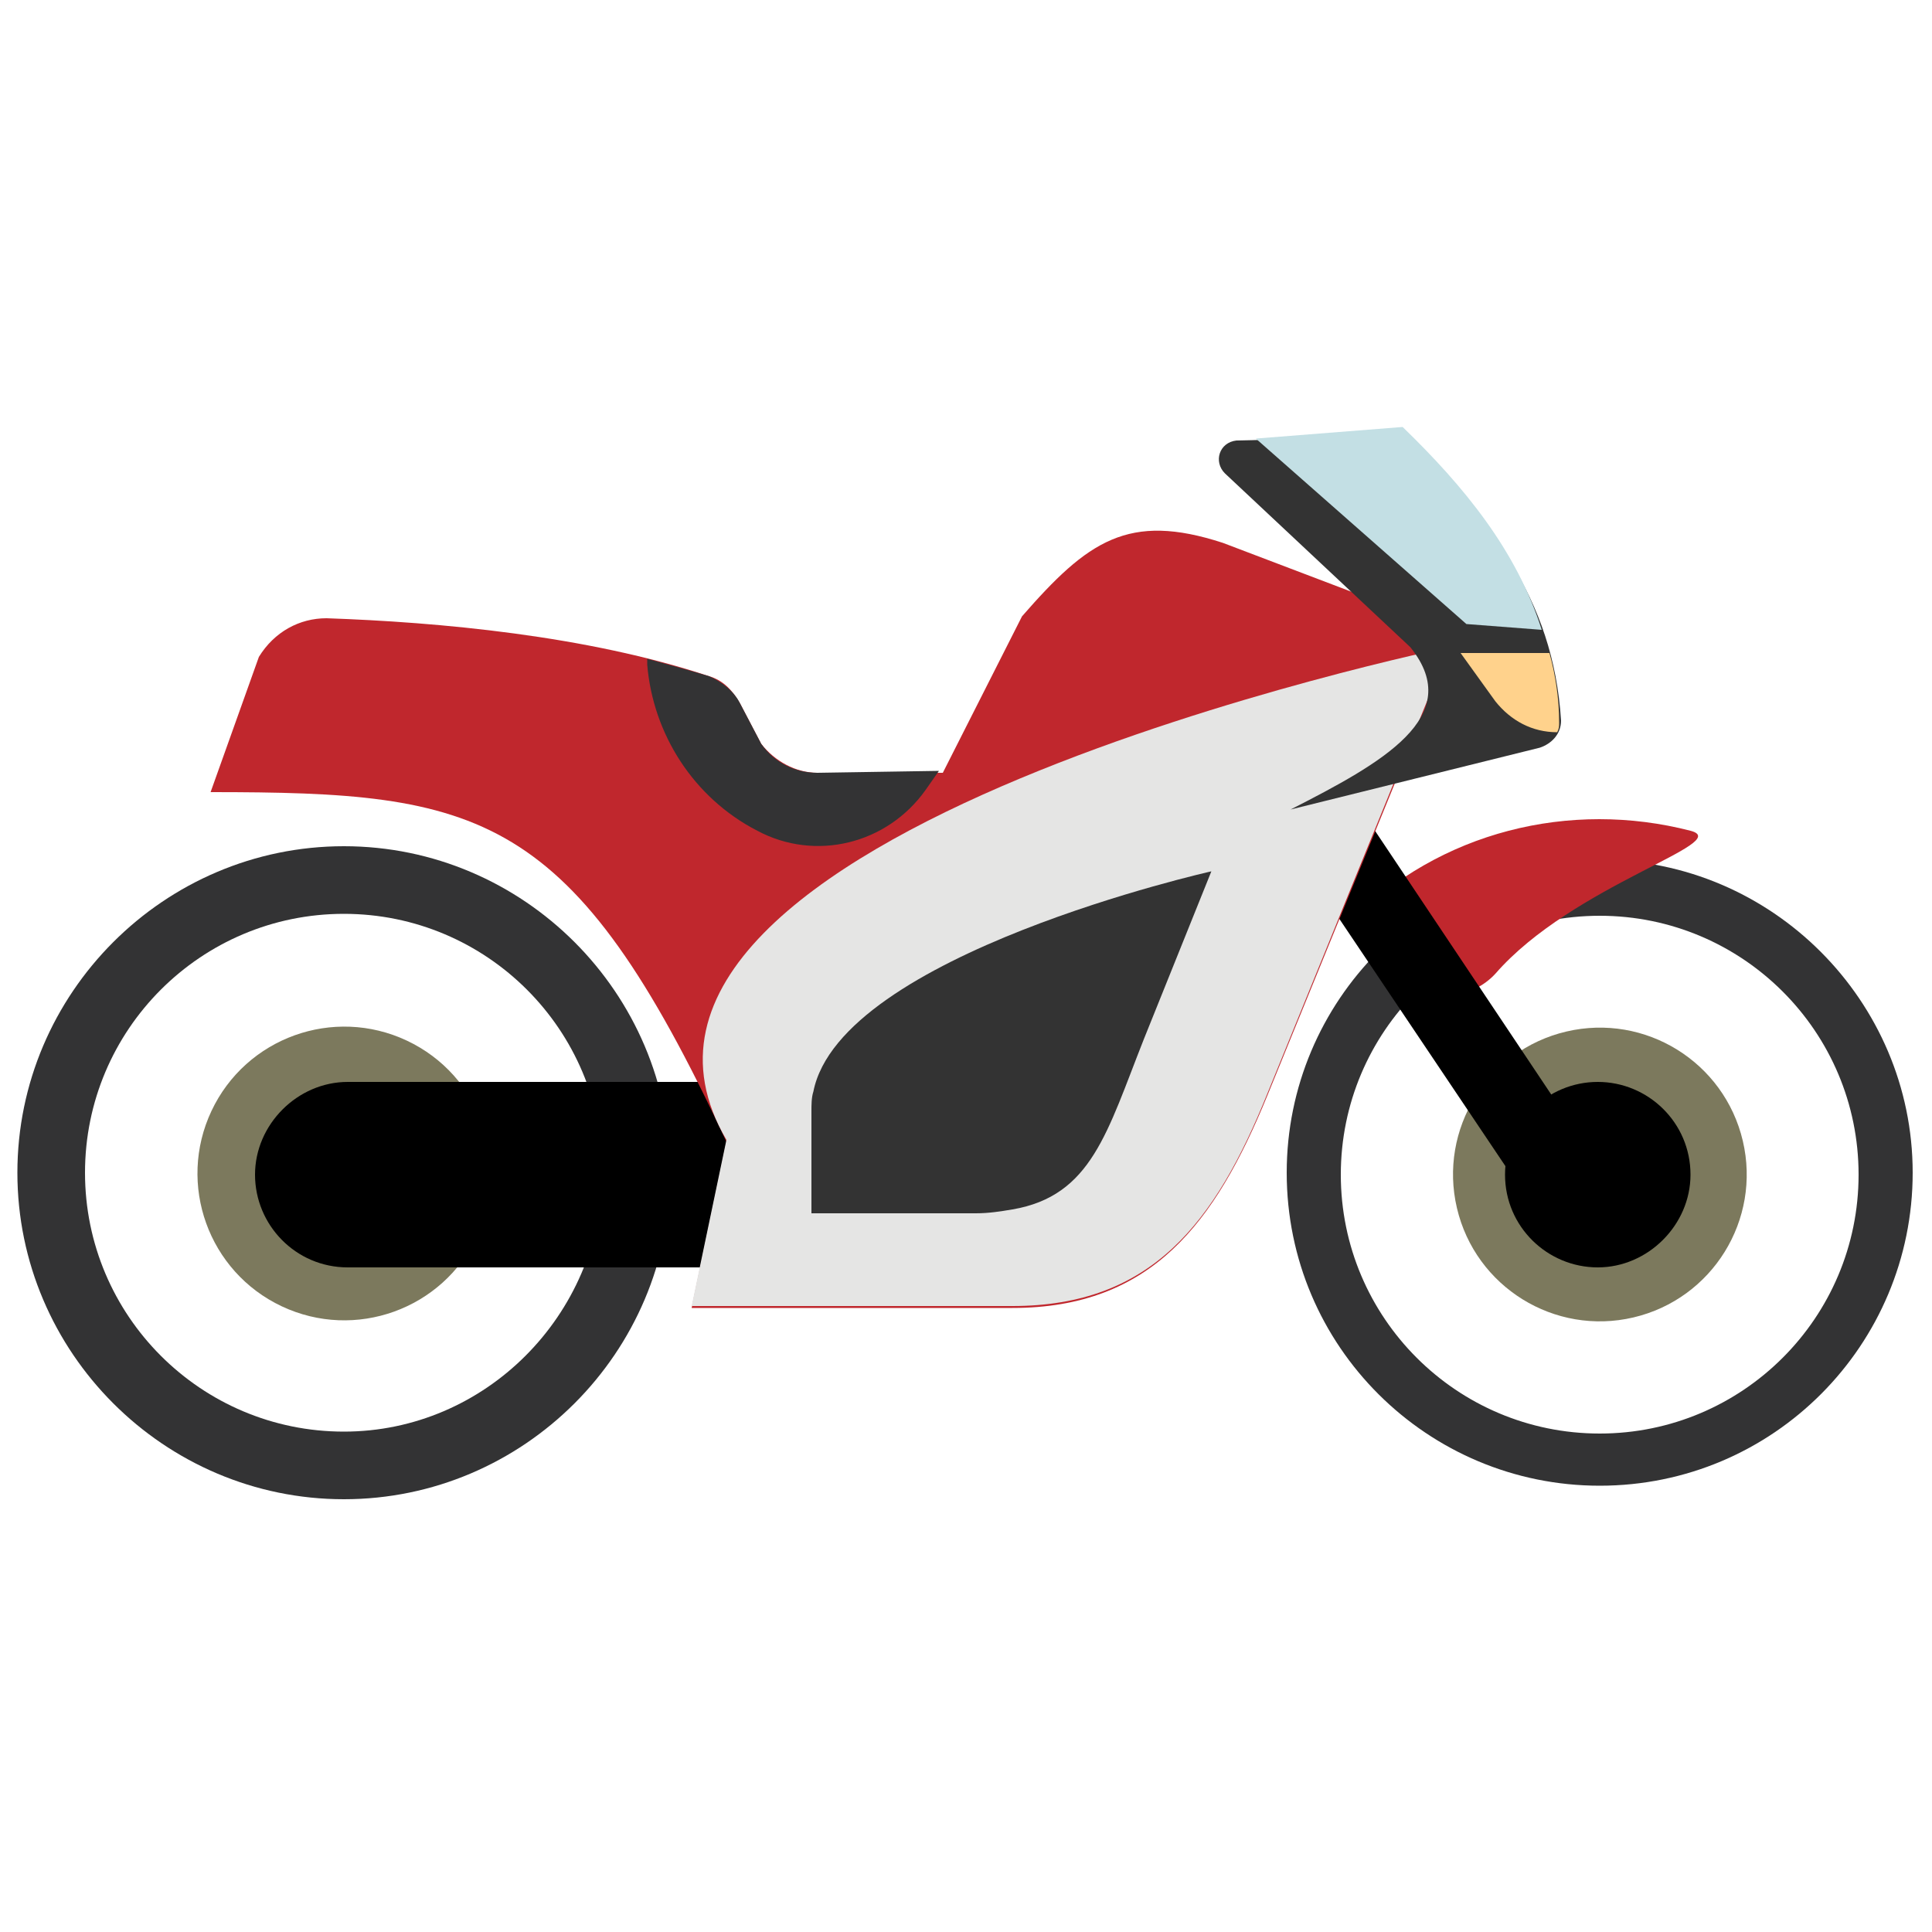
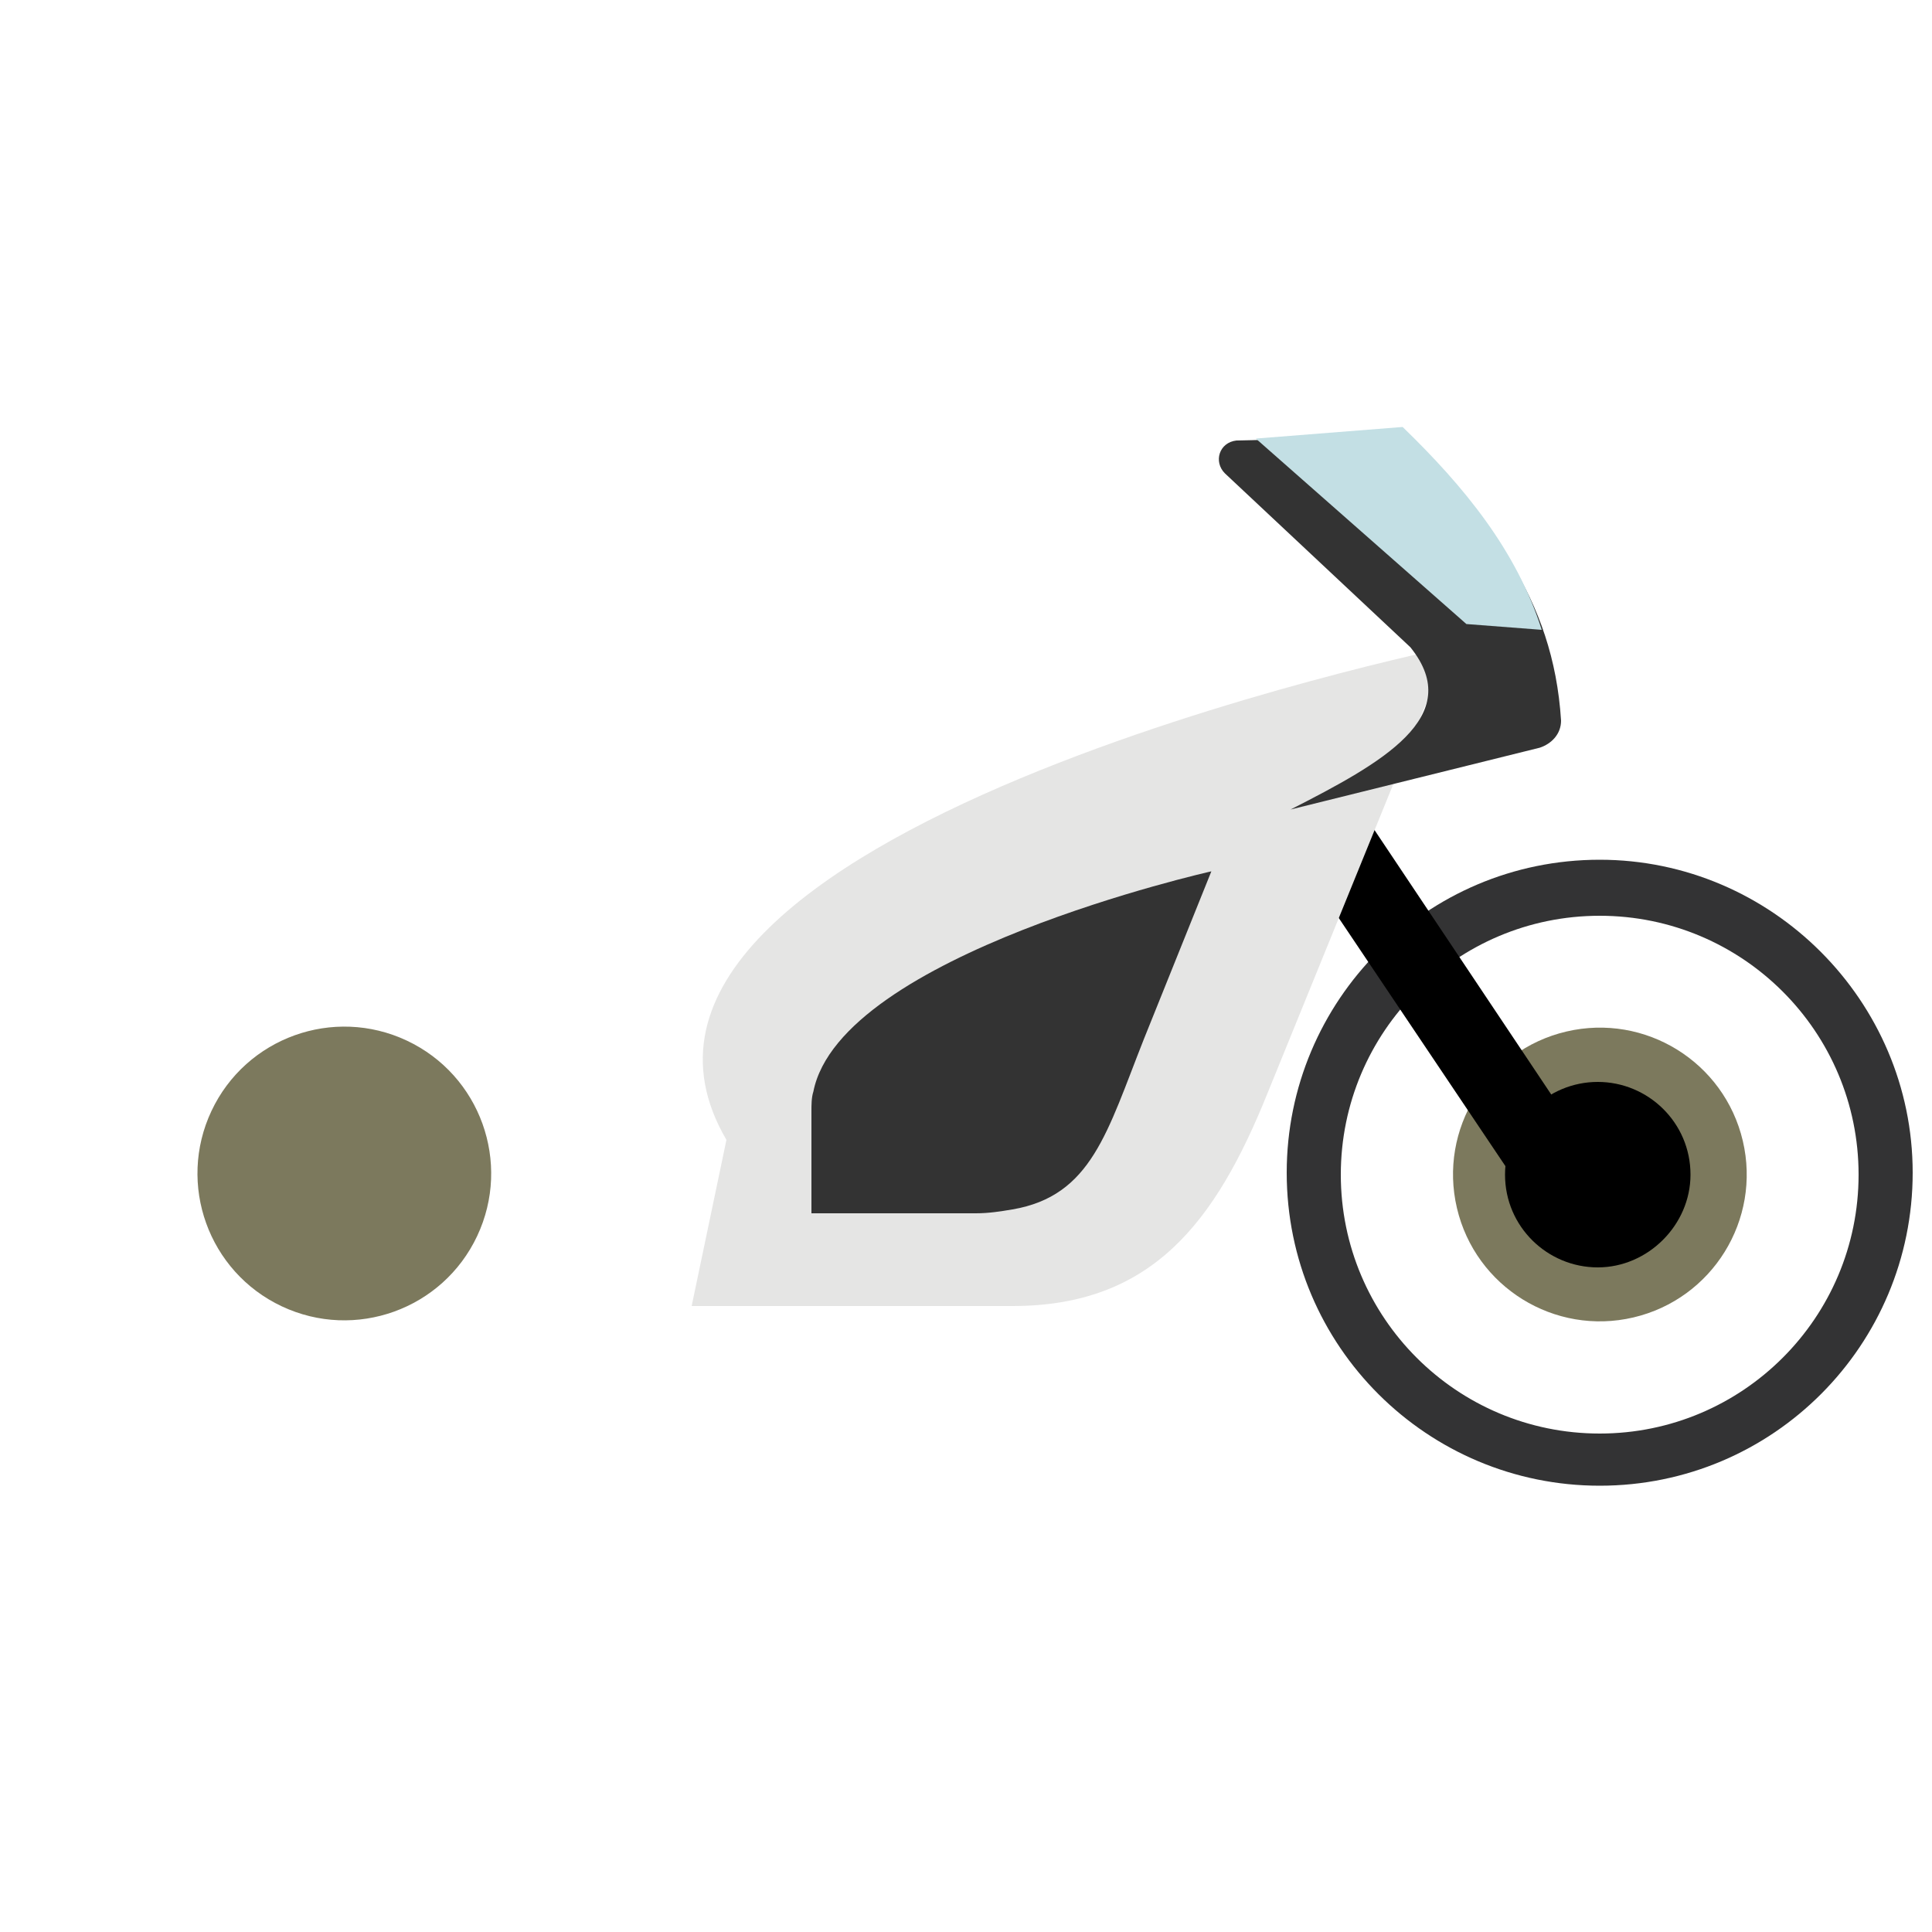
<svg xmlns="http://www.w3.org/2000/svg" version="1.1" id="Слой_1" x="0" y="0" viewBox="0 0 100 100" xml:space="preserve">
  <style>.st0{fill:#333334}.st1{fill:#c0272d}.st2{fill:#7c795d}</style>
  <g id="_x32_">
    <path class="st0" d="M82.8 44.5c-9 0-16.2 7.3-16.2 16.2 0 9 7.3 16.2 16.2 16.2 9 0 16.2-7.3 16.2-16.2 0-8.9-7.3-16.2-16.2-16.2zm0 29.7c-7.4 0-13.4-6-13.4-13.4s6-13.4 13.4-13.4 13.4 6 13.4 13.4-6 13.4-13.4 13.4z" />
-     <path class="st1" d="M72.9 50.7c1.3 1.2 3.3 1 4.5-.3 4-4.6 12.4-6.8 10.1-7.4-6.2-1.6-13 0-17.7 4.8l3.1 2.9z" />
-     <path class="st0" d="M17.8 43.8C8.5 43.8.9 51.4.9 60.7c0 9.3 7.6 16.9 16.9 16.9 9.3 0 16.9-7.6 16.9-16.9 0-9.3-7.6-16.9-16.9-16.9zm0 30.3c-7.4 0-13.4-6-13.4-13.4s6-13.4 13.4-13.4 13.4 6 13.4 13.4c-.1 7.4-6.1 13.4-13.4 13.4z" />
    <circle transform="rotate(-13.226 82.768 60.756)" class="st2" cx="82.8" cy="60.8" r="7.6" />
    <path d="M77.9 60.8c0 2.7 2.2 4.8 4.8 4.8s4.8-2.2 4.8-4.8c0-2.7-2.2-4.8-4.8-4.8s-4.8 2.1-4.8 4.8z" />
    <circle transform="rotate(-64.786 17.763 60.752)" class="st2" cx="17.8" cy="60.8" r="7.6" />
-     <path d="M67 44.1l13.5 20.1 3.3-2.3-13.5-20.2zM18 65.6h26.7l6.6-9.6H18c-2.6 0-4.8 2.2-4.8 4.8 0 2.6 2.1 4.8 4.8 4.8z" />
-     <path class="st1" d="M16.9 32c5.8.2 13.5.9 19.8 3 .7.2 1.2.7 1.6 1.4l1.1 2.1c.7.9 1.8 1.5 2.9 1.5h6.5l4.1-8.1c3.4-3.9 5.5-5.4 10.4-3.8l12.1 4.6-9.8 24c-2.7 6.6-6 11-13.2 11H35.8l1.8-8.6C29.6 41.9 24.9 41 10.9 41l2.5-7c.8-1.3 2.1-2 3.5-2z" />
+     <path d="M67 44.1l13.5 20.1 3.3-2.3-13.5-20.2zM18 65.6h26.7l6.6-9.6c-2.6 0-4.8 2.2-4.8 4.8 0 2.6 2.1 4.8 4.8 4.8z" />
    <path d="M37.6 59l-1.8 8.6h16.6c7.2 0 10.5-4.3 13.2-11L75 33.5S28.3 43.1 37.6 59z" fill="#e5e5e4" />
-     <path class="st0" d="M42.3 40c-1.1 0-2.2-.5-2.9-1.5l-1.1-2.1c-.3-.6-.9-1.1-1.6-1.4-1-.3-2.1-.6-3.2-.9v.3c.3 3.6 2.4 6.9 5.7 8.6 3 1.6 6.7.7 8.7-2.1l.7-1-6.3.1z" />
    <path d="M42.1 56.5c-.1.3-.1.7-.1 1v5.3h8.5c.7 0 1.3-.1 1.9-.2 4.1-.7 4.9-4 6.8-8.8l3.5-8.7s-19.2 4.3-20.6 11.4zm24.7-14.6l12.9-3.2c.6-.2 1.1-.7 1.1-1.4-.4-6.4-3.8-10.5-8.2-14.7l-8.6.2c-.9.1-1.2 1.1-.6 1.7l9.6 9c2.9 3.6-1.5 6-6.2 8.4z" fill="#333" />
-     <path d="M80.2 33.8h-4.6l1.8 2.5c.8 1 1.9 1.6 3.2 1.6.1-.2.1-.3.1-.5 0-1.3-.2-2.5-.5-3.6z" fill="#ffd28c" />
    <path d="M72.6 22.1l-7.6.6 10.9 9.6 3.9.3c-1.3-4.1-4-7.4-7.2-10.5z" fill="#c3dfe4" />
  </g>
</svg>